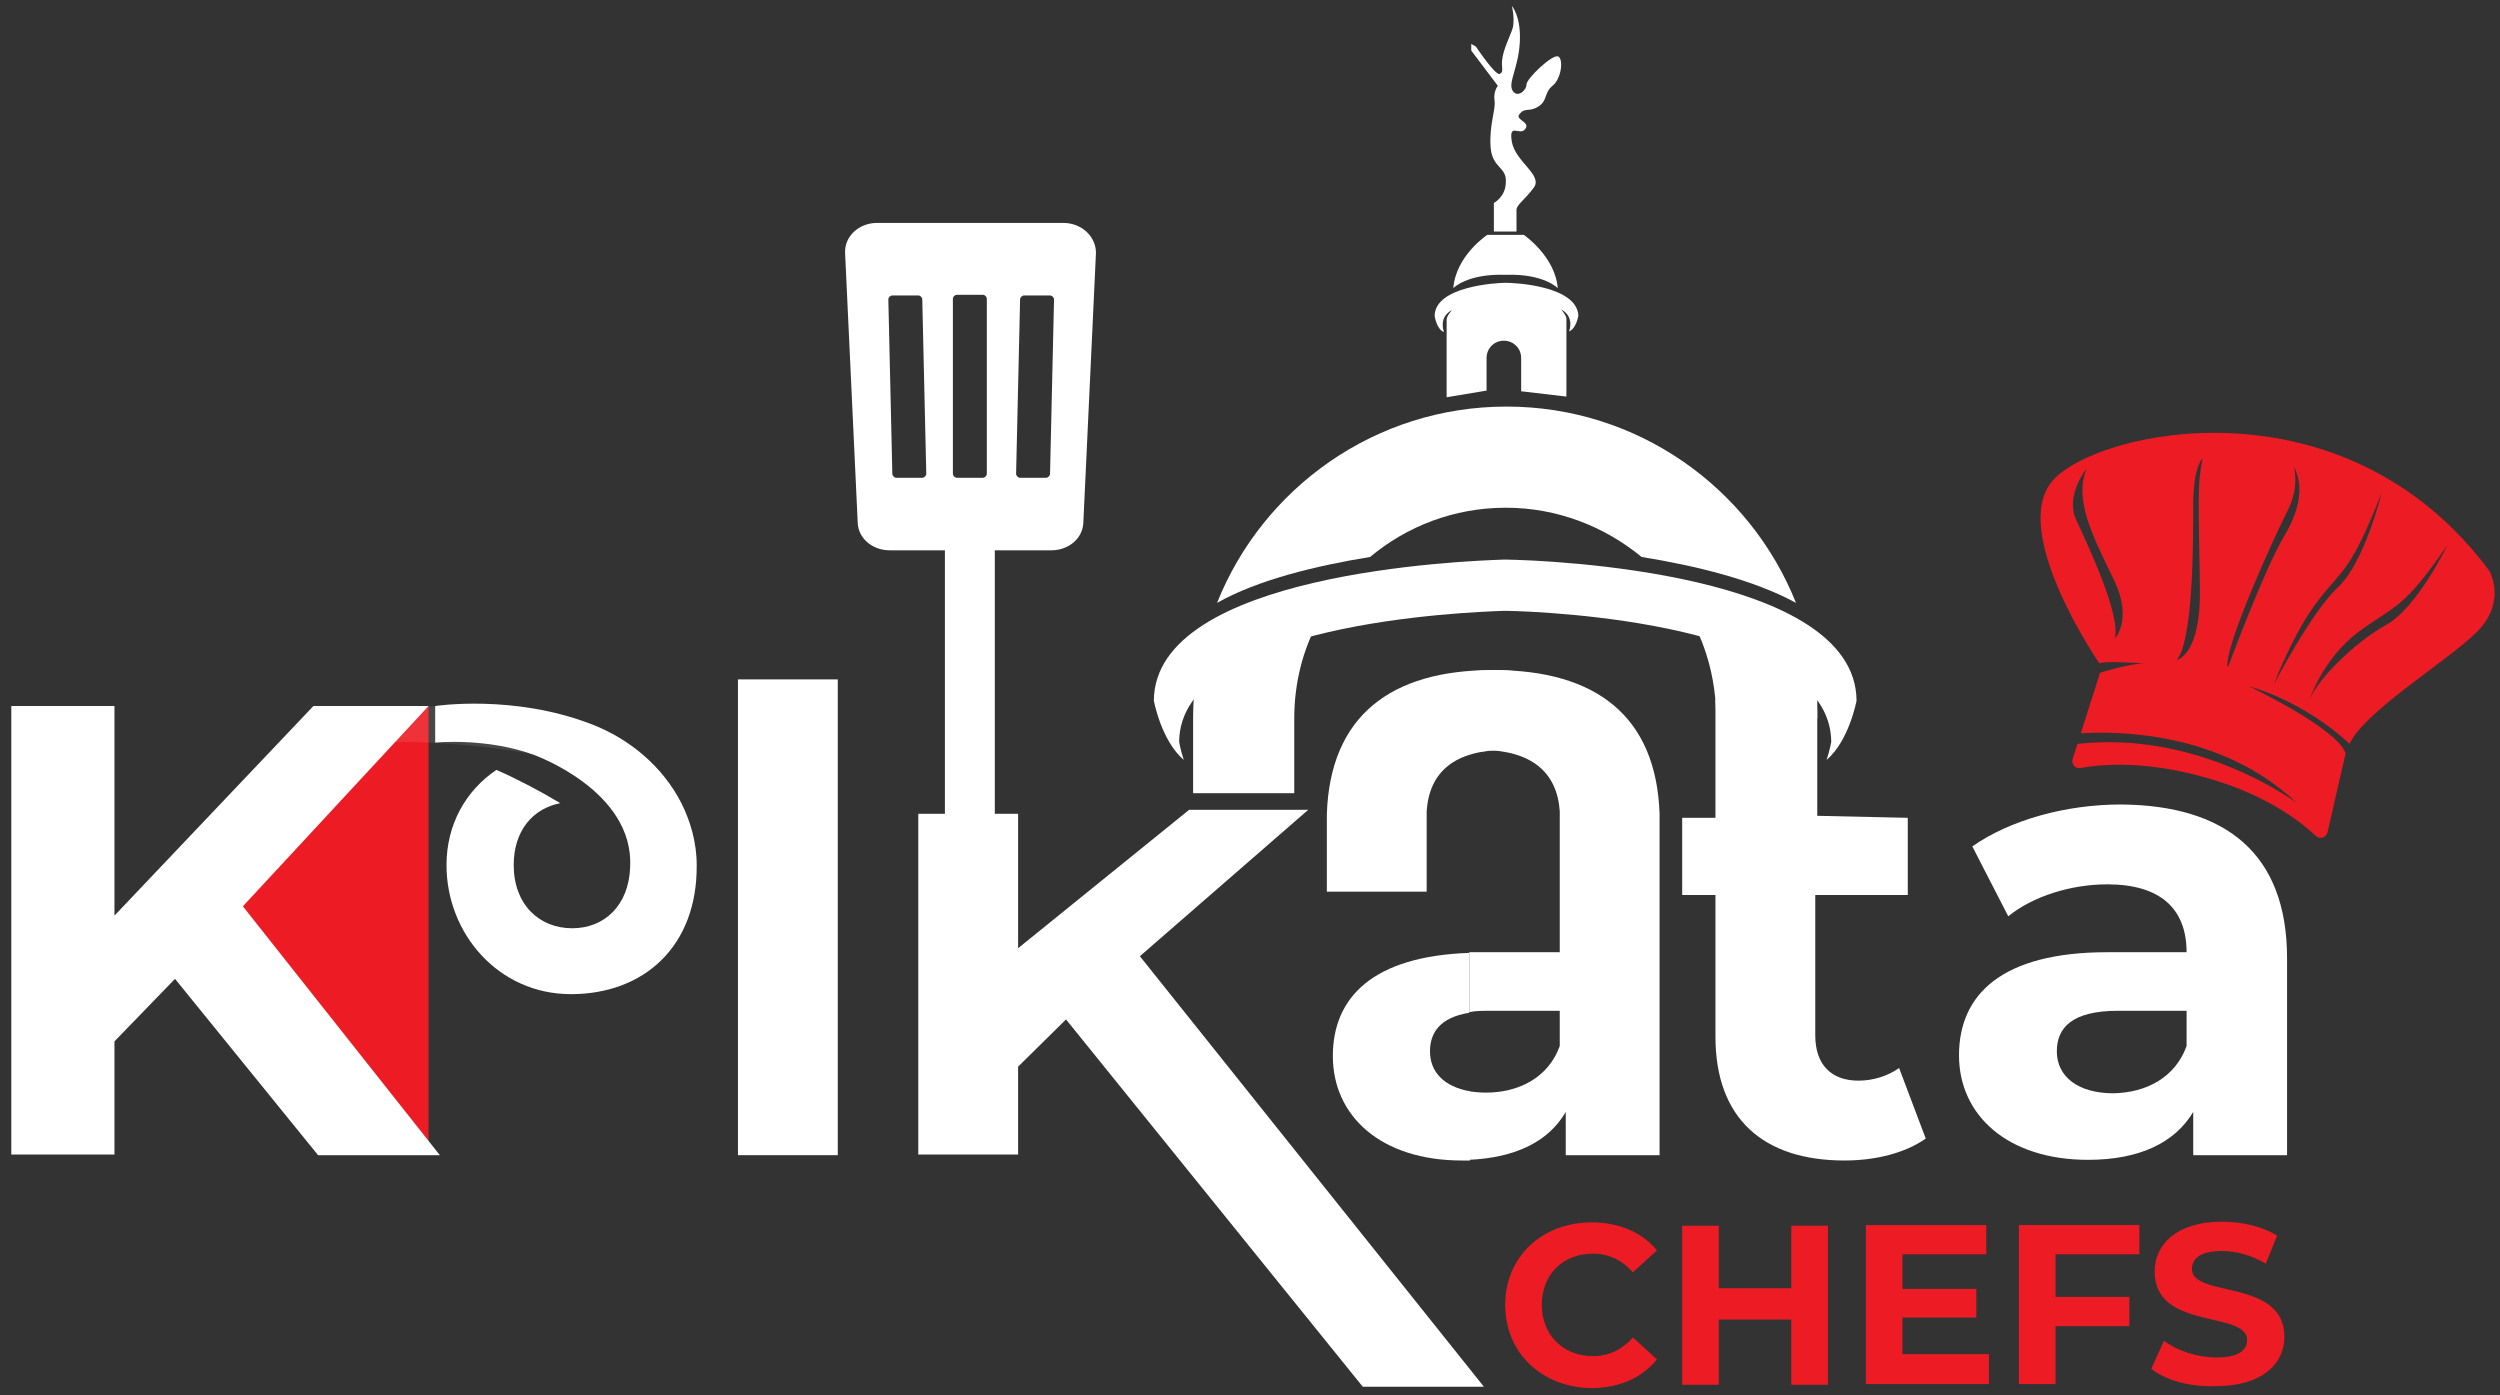
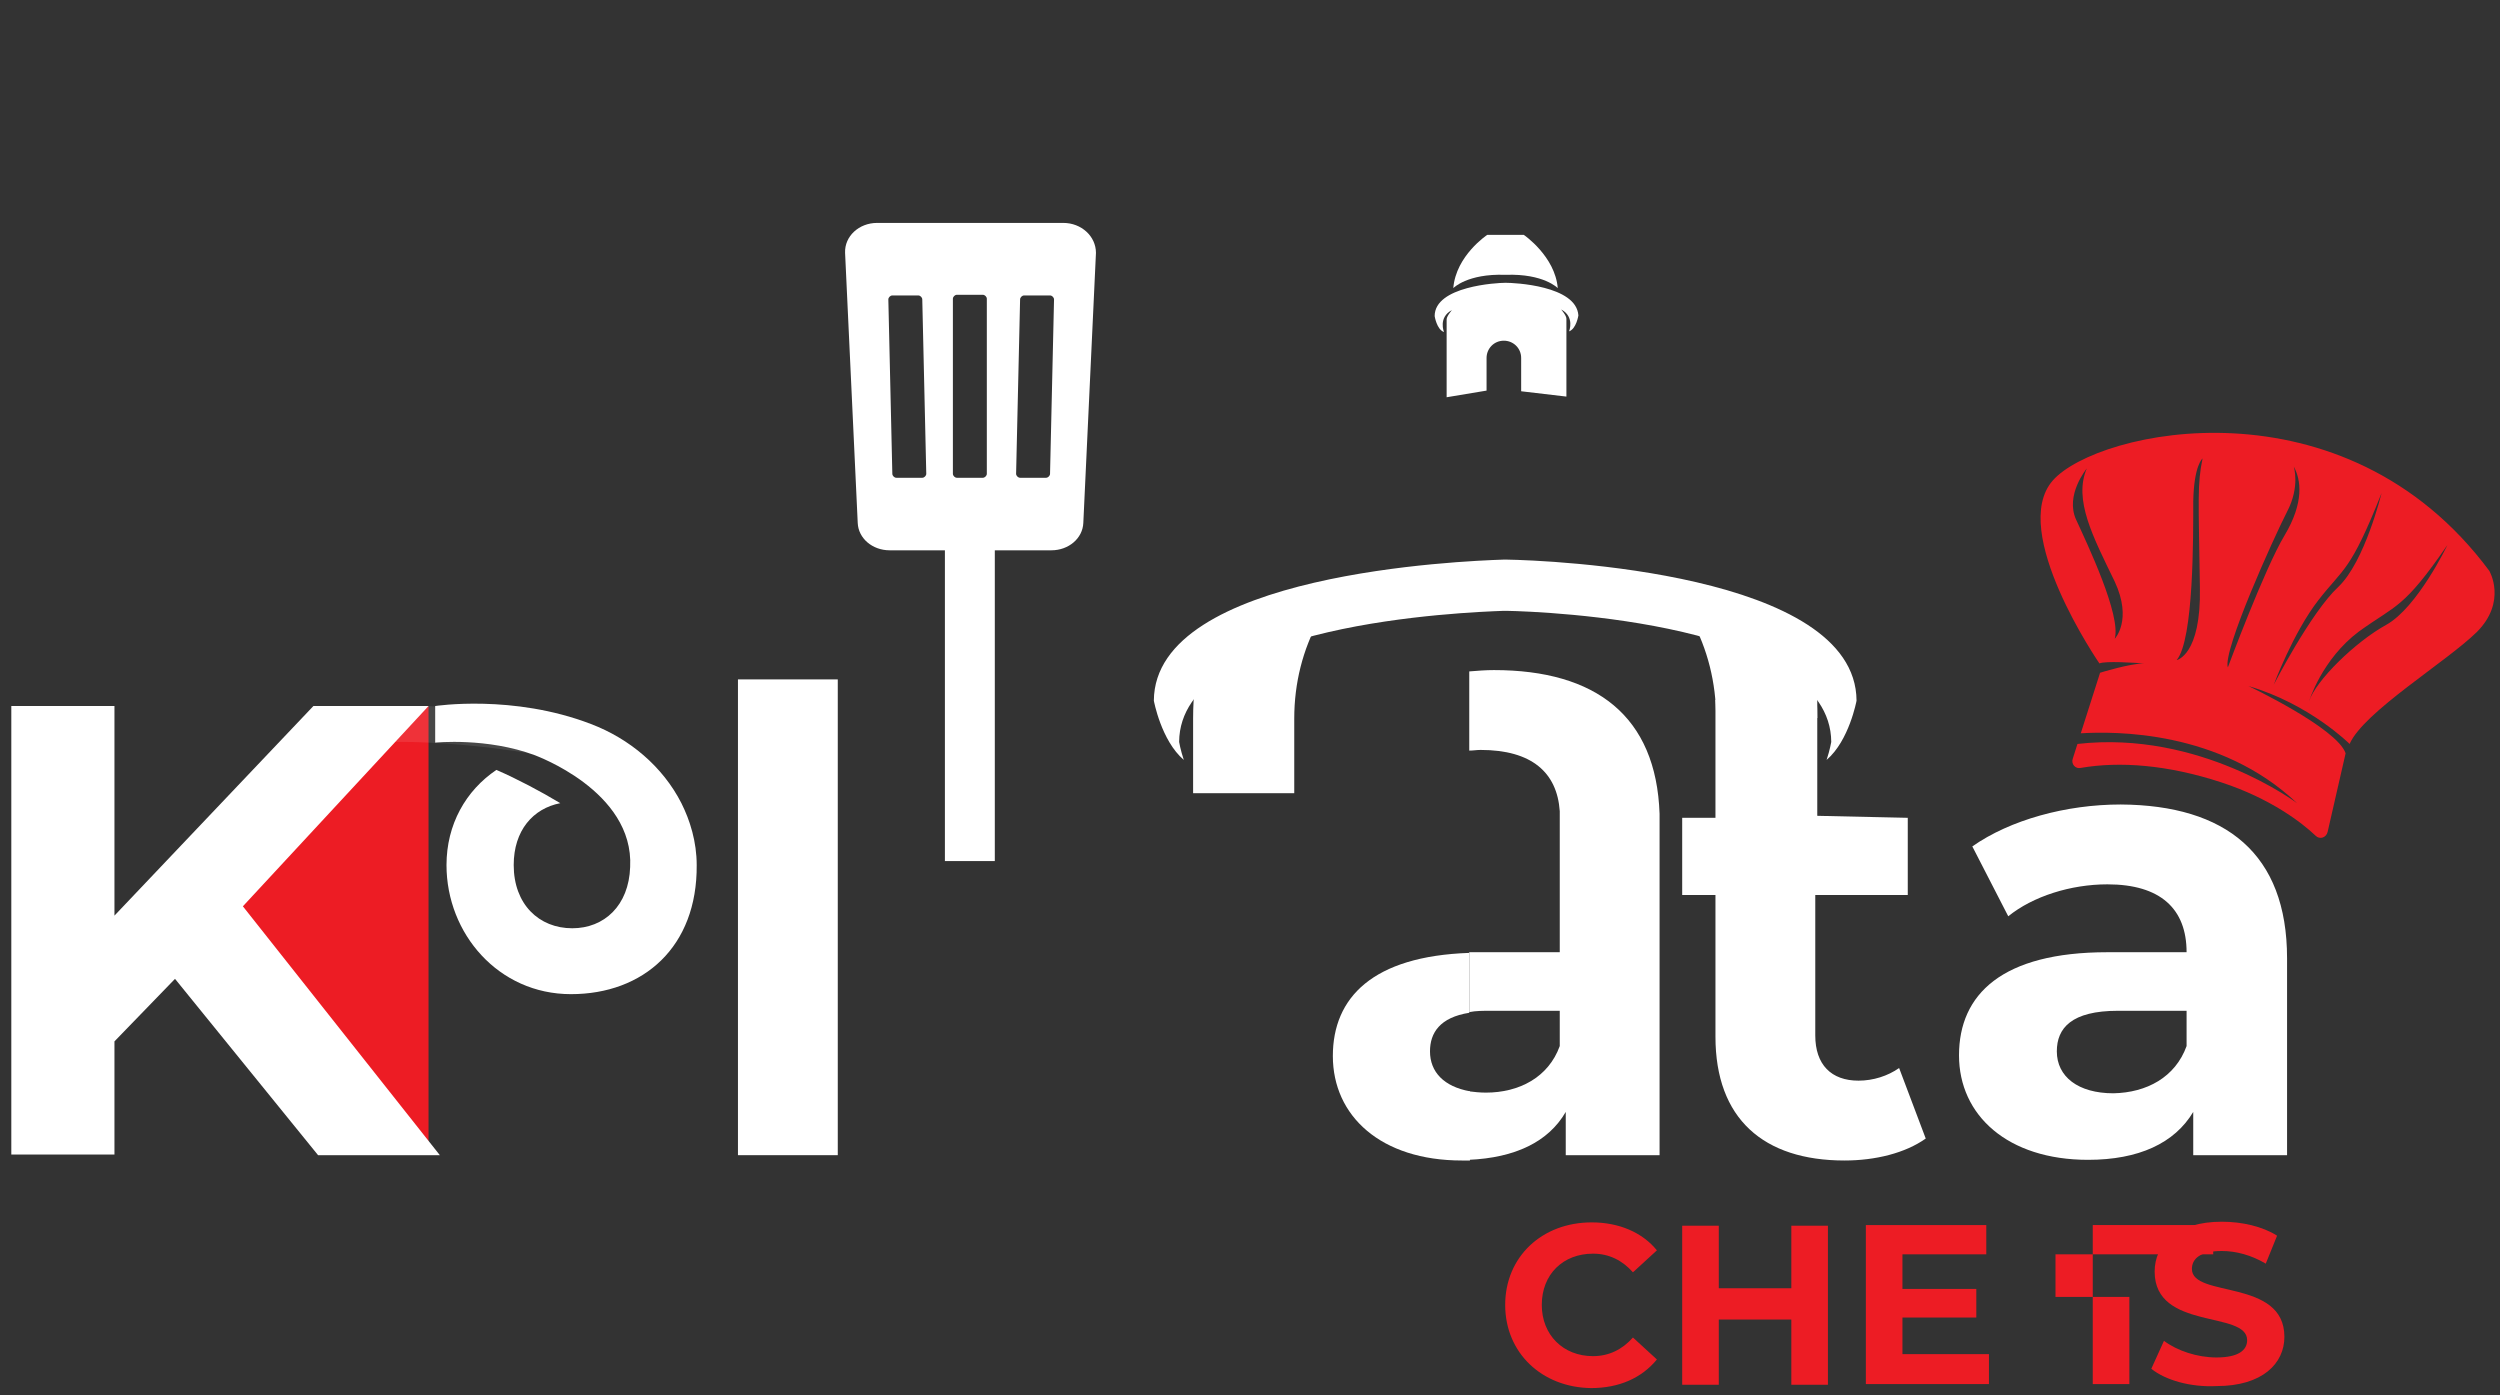
<svg xmlns="http://www.w3.org/2000/svg" version="1.1" id="Layer_1" x="0px" y="0px" viewBox="0 0 375.7 209.7" style="enable-background:new 0 0 375.7 209.7;" xml:space="preserve">
  <rect x="0" y="0" width="375.7" height="209.7" fill="#333333" stroke="none" />
  <style type="text/css">
	.st0{fill:#ED1C24;}
	.st1{opacity:0.1;}
</style>
  <g id="XMLID_1_">
    <g id="XMLID_198_">
      <path id="XMLID_321_" class="st0" d="M226.2,196.1c0-7.2,5.5-12.4,13-12.4c4.1,0,7.6,1.5,9.8,4.2l-3.6,3.3c-1.6-1.8-3.6-2.8-6-2.8    c-4.5,0-7.7,3.1-7.7,7.7c0,4.5,3.2,7.7,7.7,7.7c2.4,0,4.4-1,6-2.8l3.6,3.3c-2.3,2.8-5.7,4.3-9.9,4.3    C231.7,208.5,226.2,203.3,226.2,196.1z" fill="#ffffff" />
      <path id="XMLID_323_" class="st0" d="M274.7,184.2v23.9h-5.5v-9.8h-10.9v9.8h-5.5v-23.9h5.5v9.4h10.9v-9.4H274.7z" fill="#ffffff" />
      <path id="XMLID_325_" class="st0" d="M298.9,203.6v4.4h-18.5v-23.9h18.1v4.4h-12.6v5.2H297v4.3h-11.1v5.5H298.9z" fill="#ffffff" />
-       <path id="XMLID_327_" class="st0" d="M308.9,188.6v6.3H320v4.4h-11.1v8.7h-5.5v-23.9h18.1v4.4H308.9z" fill="#ffffff" />
+       <path id="XMLID_327_" class="st0" d="M308.9,188.6v6.3H320v4.4v8.7h-5.5v-23.9h18.1v4.4H308.9z" fill="#ffffff" />
      <path id="XMLID_329_" class="st0" d="M323.3,205.7l1.9-4.2c2,1.5,5,2.5,7.9,2.5c3.3,0,4.6-1.1,4.6-2.6c0-4.5-13.9-1.4-13.9-10.3    c0-4.1,3.3-7.5,10.1-7.5c3,0,6.1,0.7,8.3,2.1l-1.7,4.2c-2.2-1.3-4.5-1.9-6.6-1.9c-3.3,0-4.5,1.2-4.5,2.7c0,4.4,13.9,1.4,13.9,10.2    c0,4-3.3,7.4-10.2,7.4C329.2,208.5,325.4,207.4,323.3,205.7z" fill="#ffffff" />
    </g>
    <g id="XMLID_4_">
      <g id="XMLID_79_">
        <polygon id="XMLID_197_" class="st0" points="64.4,106.1 64.4,172.6 39.9,147.6 30.4,135.6 50.5,112    " fill="#ffffff" />
      </g>
      <g id="XMLID_82_">
        <path id="XMLID_389_" d="M26.3,147.1l-9.1,9.4v17H1.7v-67.4h15.5v31.5l29.9-31.5h17.3l-27.9,30.1l29.6,37.4H47.8L26.3,147.1z" fill="#ffffff" />
      </g>
      <g id="XMLID_87_">
        <path id="XMLID_386_" d="M110.9,102.1h15v71.5h-15V102.1z" fill="#ffffff" />
      </g>
      <g id="XMLID_10_">
        <path id="XMLID_383_" d="M142,78.2h7.5v51.2H142V78.2z" fill="#ffffff" />
      </g>
      <g id="XMLID_89_">
-         <path id="XMLID_380_" d="M160.2,153.2l-7.2,7.1v13.2h-15v-51.2h15v20.2l25.7-20.8h17.9l-25.3,22l51.7,64.7h-18.2L160.2,153.2z" fill="#ffffff" />
-       </g>
+         </g>
      <g id="XMLID_94_">
        <path id="XMLID_377_" d="M289.4,171.1c-3.1,2.2-7.6,3.3-12.2,3.3c-12.2,0-19.4-6.3-19.4-18.6v-21.3h-5v-11.6h5v-17.7l15.3-0.3     v17.7l13.6,0.3v11.6h-13.9v21.1c0,4.4,2.4,6.8,6.5,6.8c2.2,0,4.4-0.7,6.1-1.9L289.4,171.1z" fill="#ffffff" />
      </g>
      <g id="XMLID_96_">
        <path id="XMLID_373_" d="M343.7,144v29.6h-14.1v-6.5c-2.8,4.7-8.2,7.2-15.8,7.2c-12.1,0-19.4-6.7-19.4-15.7     c0-9.2,6.5-15.5,22.3-15.5h11.9c0-6.5-3.9-10.2-11.9-10.2c-5.5,0-11.2,1.8-14.9,4.8l-5.4-10.5c5.7-4,14.1-6.3,22.3-6.3     C334.5,121,343.7,128.3,343.7,144z M328.6,157.2v-5.3h-10.3c-7,0-9.2,2.6-9.2,6.1c0,3.8,3.2,6.3,8.5,6.3     C322.6,164.2,326.9,161.9,328.6,157.2z" fill="#ffffff" />
      </g>
      <g id="XMLID_100_" class="st1">
        <path id="XMLID_11_" d="M64.4,106.1c0,0,33.7,1.5,39.3,17.7l-14.5-8.4l-9.7-2.2c0,0-14.7-2.6-26.6-1.4L64.4,106.1z" fill="#ffffff" />
      </g>
      <g id="XMLID_84_">
        <path id="XMLID_196_" d="M94.7,130.3C94.7,130.3,94.7,130.3,94.7,130.3c-0.2,5.8-3.9,9.2-8.7,9.2c-5,0-8.8-3.6-8.8-9.5     c0-5.2,2.9-8.5,7-9.3c-3-1.8-6.4-3.6-9.6-5c-4.6,3.1-7.5,8.2-7.5,14.3c0,10.3,7.8,19.4,18.7,19.4c10.9,0,19-7.1,18.9-19.4     c0-3.5-1-6.7-2.3-9.3c-2.8-5.5-7.8-9.7-13.6-11.9c-11.7-4.5-23.4-2.7-23.4-2.7v5.5c0,0,7.8-0.8,15,1.9     C80.3,113.5,95.3,118.8,94.7,130.3z" fill="#ffffff" />
      </g>
      <g id="XMLID_8_">
        <path id="XMLID_361_" class="st0" d="M353.1,111.8c2.1-4.8,14.5-12.3,19.1-16.8c4.6-4.6,1.9-9.2,1.9-9.2     c-21.8-29.4-58.9-21.2-65.6-13.6s7,27.5,7,27.5c0.9-0.4,5.3-0.1,6.7,0c-2.1,0-6.6,1.4-6.6,1.4l-2.9,9.1c5-0.3,20.9-0.5,32.5,10.5     c0,0-14.6-11-33-8.9l-0.7,2.2c-0.3,0.8,0.4,1.6,1.2,1.4c5.8-1,13-0.5,21.2,2.2c7.3,2.4,12,6,14.1,8c0.6,0.6,1.6,0.3,1.8-0.6     l2.7-11.8c-1.3-3.8-14.6-10.1-14.6-10.1C347.1,105.8,353.1,111.8,353.1,111.8z M317.8,96c1-3.5-4.1-14.2-5.8-17.9     s1.6-7.7,1.6-7.7c-2,4.7,0.9,10.2,4.2,17C320.5,93.2,317.8,96,317.8,96z M327.1,99.2c2.6-3,2.5-18.9,2.5-23.8     c0.1-5.5,1.4-6.5,1.4-6.5c-0.8,3.9-0.6,5.9-0.4,19.4C330.8,98.5,327.1,99.2,327.1,99.2z M343.3,80.5c-3,5-8.5,19.8-8.5,19.8     c-0.8-2.5,6.9-19.5,8.9-23.4c2-3.8,1-6.8,1-6.8C345.8,72.1,346.3,75.5,343.3,80.5z M354.5,94.9c5.7-4.1,6.7-3.4,13.3-13     c0,0-4.5,9.4-9.2,12c-4.7,2.6-10.6,8.4-11.6,11.5C347,105.4,348.9,99.1,354.5,94.9z M348.4,90.2c3.8-4.9,4.8-4.2,9.5-16.1     c0,0-2.5,10.3-6.5,14.1c-4.1,3.8-9.7,14.7-9.7,14.7S344.6,95.1,348.4,90.2z" fill="#ffffff" />
      </g>
      <g id="XMLID_35_">
        <path id="XMLID_355_" d="M159.8,33.5h-28c-2.7,0-4.9,2-4.8,4.5l1.9,40.6c0.1,2.3,2.2,4.1,4.8,4.1h24.3c2.6,0,4.7-1.8,4.8-4.1     l1.9-40.6C164.7,35.5,162.5,33.5,159.8,33.5z M138.6,71.8h-3.9c-0.3,0-0.6-0.3-0.6-0.6L133.5,45c0-0.3,0.3-0.6,0.6-0.6h3.9     c0.3,0,0.6,0.3,0.6,0.6l0.6,26.2C139.2,71.5,138.9,71.8,138.6,71.8z M148.3,71.2c0,0.3-0.3,0.6-0.6,0.6h-3.9     c-0.3,0-0.6-0.3-0.6-0.6V44.9c0-0.3,0.3-0.6,0.6-0.6h3.9c0.3,0,0.6,0.3,0.6,0.6V71.2z M157.8,71.2c0,0.3-0.3,0.6-0.6,0.6h-3.9     c-0.3,0-0.6-0.3-0.6-0.6l0.6-26.2c0-0.3,0.3-0.6,0.6-0.6h3.9c0.3,0,0.6,0.3,0.6,0.6L157.8,71.2z" fill="#ffffff" />
      </g>
      <g id="XMLID_39_">
        <g id="XMLID_42_">
          <path id="XMLID_195_" d="M226.2,41.3L226.2,41.3C226.2,41.3,226.2,41.3,226.2,41.3c0.1,0,0.1,0,0.1,0v0c5.7-0.2,7.8,2,7.8,2      c-0.4-4.8-5.1-8-5.1-8h-2.7h-0.1h-2.7c0,0-4.7,3.1-5.1,8C218.4,43.3,220.5,41.1,226.2,41.3z" fill="#ffffff" />
        </g>
        <g id="XMLID_41_">
-           <path id="XMLID_192_" d="M224.5,34.7v-4.2c0,0,1.8-0.9,1.8-3.2c0.1-2.3-2.1-2-2.3-5.3s0.8-5.5,0.6-6.9s0.5-2.2,0.5-2.2l-4-5.3      V6.6l0.7,0.4c0,0,3,4.5,3.6,4.1c0.7-0.4,0.1-0.8,0.4-2.5c0.3-1.7,1.5-3.9,1.6-4.7c0.2-1.5-0.2-3-0.2-3s1.4,1.5,1.2,5.4      c-0.2,3.9-1.8,6.1-1.1,7.3s2.1,0,2.1-0.9c0-0.9,4-4.7,4.8-4.2c0.8,0.5,0.4,3.4-0.9,4.4c-1.3,1.1-0.7,2.2-2.1,3.1      c-1.4,0.9-2,0.1-2.8,1.1c-0.9,0.9,1.7,1.2,0.8,2.3c-0.8,1.1-2.5-1.1-2,1.9c0.5,3,4.7,5,3.3,6.9c-1.4,1.9-2.7,2.6-2.6,3.5v3.1      H224.5z" fill="#ffffff" />
-         </g>
+           </g>
        <g id="XMLID_40_">
          <path id="XMLID_189_" d="M226.3,42.5L226.3,42.5C226.3,42.5,226.3,42.5,226.3,42.5c-0.1,0-0.1,0-0.1,0v0c-1.2,0-10.6,0.5-10.6,5      c0,0,0.3,2,1.4,2.4c0,0-0.9-2.2,1.2-3.3c0,0-0.8,0.9-0.8,1.4v11.7l6-1v-4.9c0-1.4,1.1-2.6,2.6-2.6c1.4,0,2.6,1.1,2.6,2.6v5      l6.8,0.8V47.9c0-0.5-0.8-1.4-0.8-1.4c2.1,1.1,1.2,3.3,1.2,3.3c1.1-0.4,1.4-2.4,1.4-2.4C236.9,42.9,227.5,42.5,226.3,42.5z" fill="#ffffff" />
        </g>
      </g>
      <g id="XMLID_12_">
        <g id="XMLID_190_">
          <path id="XMLID_191_" d="M254.2,93.1c2.4,4.4,3.7,9.5,3.7,14.8h15.2c0-1.8-0.1-3.6-0.3-5.4C269.2,98,262,95.1,254.2,93.1z" fill="#ffffff" />
-           <path id="XMLID_193_" d="M205.9,83.7c5.5-4.6,12.6-7.4,20.4-7.4c7.7,0,14.8,2.8,20.4,7.4c8,1.3,16.8,3.4,23.2,6.9      c-6.9-17.3-23.8-29.5-43.5-29.5c-19.7,0-36.6,12.2-43.5,29.5C189.1,87.1,197.9,85,205.9,83.7z" fill="#ffffff" />
          <path id="XMLID_194_" d="M179.6,102.6c-0.2,1.8-0.3,3.6-0.3,5.4v11.2h15.2V108c0-5.4,1.3-10.4,3.7-14.8      C190.5,95.1,183.3,98,179.6,102.6z" fill="#ffffff" />
        </g>
        <g id="XMLID_45_">
          <path id="XMLID_51_" d="M226.5,84.1L226.5,84.1c0,0-0.1,0-0.3,0c-0.2,0-0.3,0-0.3,0v0c-5.9,0.2-52.4,2-52.5,21.2      c0,0,1.1,6,4.5,8.9c-0.5-1.5-0.7-2.7-0.7-2.7c0.1-17.9,43.3-19.5,48.7-19.7v0c0,0,0.1,0,0.3,0c0.2,0,0.3,0,0.3,0v0      c5.5,0.1,48.6,1.8,48.7,19.7c0,0-0.2,1.2-0.7,2.7c3.4-2.9,4.5-8.9,4.5-8.9C278.9,86,232.5,84.2,226.5,84.1z" fill="#ffffff" />
        </g>
      </g>
      <g id="XMLID_48_">
-         <path id="XMLID_50_" d="M224.3,100.7c-15.3,0-24.4,6.9-24.9,21.6l0,11.7h15c0-4.7,0-12,0-12.1c0.4-5.9,4.2-9.2,11.9-9.2     c0.7,0,1.4,0,2,0.1v-11.8C227,100.7,225.7,100.7,224.3,100.7z" fill="#ffffff" />
-       </g>
+         </g>
      <g id="XMLID_92_">
        <path id="XMLID_43_" d="M249.4,122.3c-0.5-14.7-9.6-21.6-24.9-21.6c-1.2,0-2.5,0.1-3.7,0.2v11.9c0.6,0,1.1-0.1,1.7-0.1     c7.7,0,11.5,3.4,11.9,9.2c0,0.3,0,20.9,0,21.2h-11.9c-0.6,0-1.1,0-1.7,0v9c1-0.2,2.1-0.2,3.3-0.2h10.3v5.3c-1.7,4.7-6.1,7-11.1,7     c-0.9,0-1.8-0.1-2.6-0.2v10.3c7-0.3,12-2.7,14.6-7.2v6.5h14.1V144C249.4,143.5,249.4,122.8,249.4,122.3z" fill="#ffffff" />
      </g>
      <g id="XMLID_93_">
        <path id="XMLID_46_" d="M214.9,158c0-2.8,1.5-5.1,5.9-5.8v-9c-14.5,0.5-20.5,6.7-20.5,15.5c0,9,7.2,15.7,19.4,15.7     c0.4,0,0.8,0,1.2,0V164C217,163.3,214.9,161.1,214.9,158z" fill="#ffffff" />
      </g>
    </g>
  </g>
</svg>